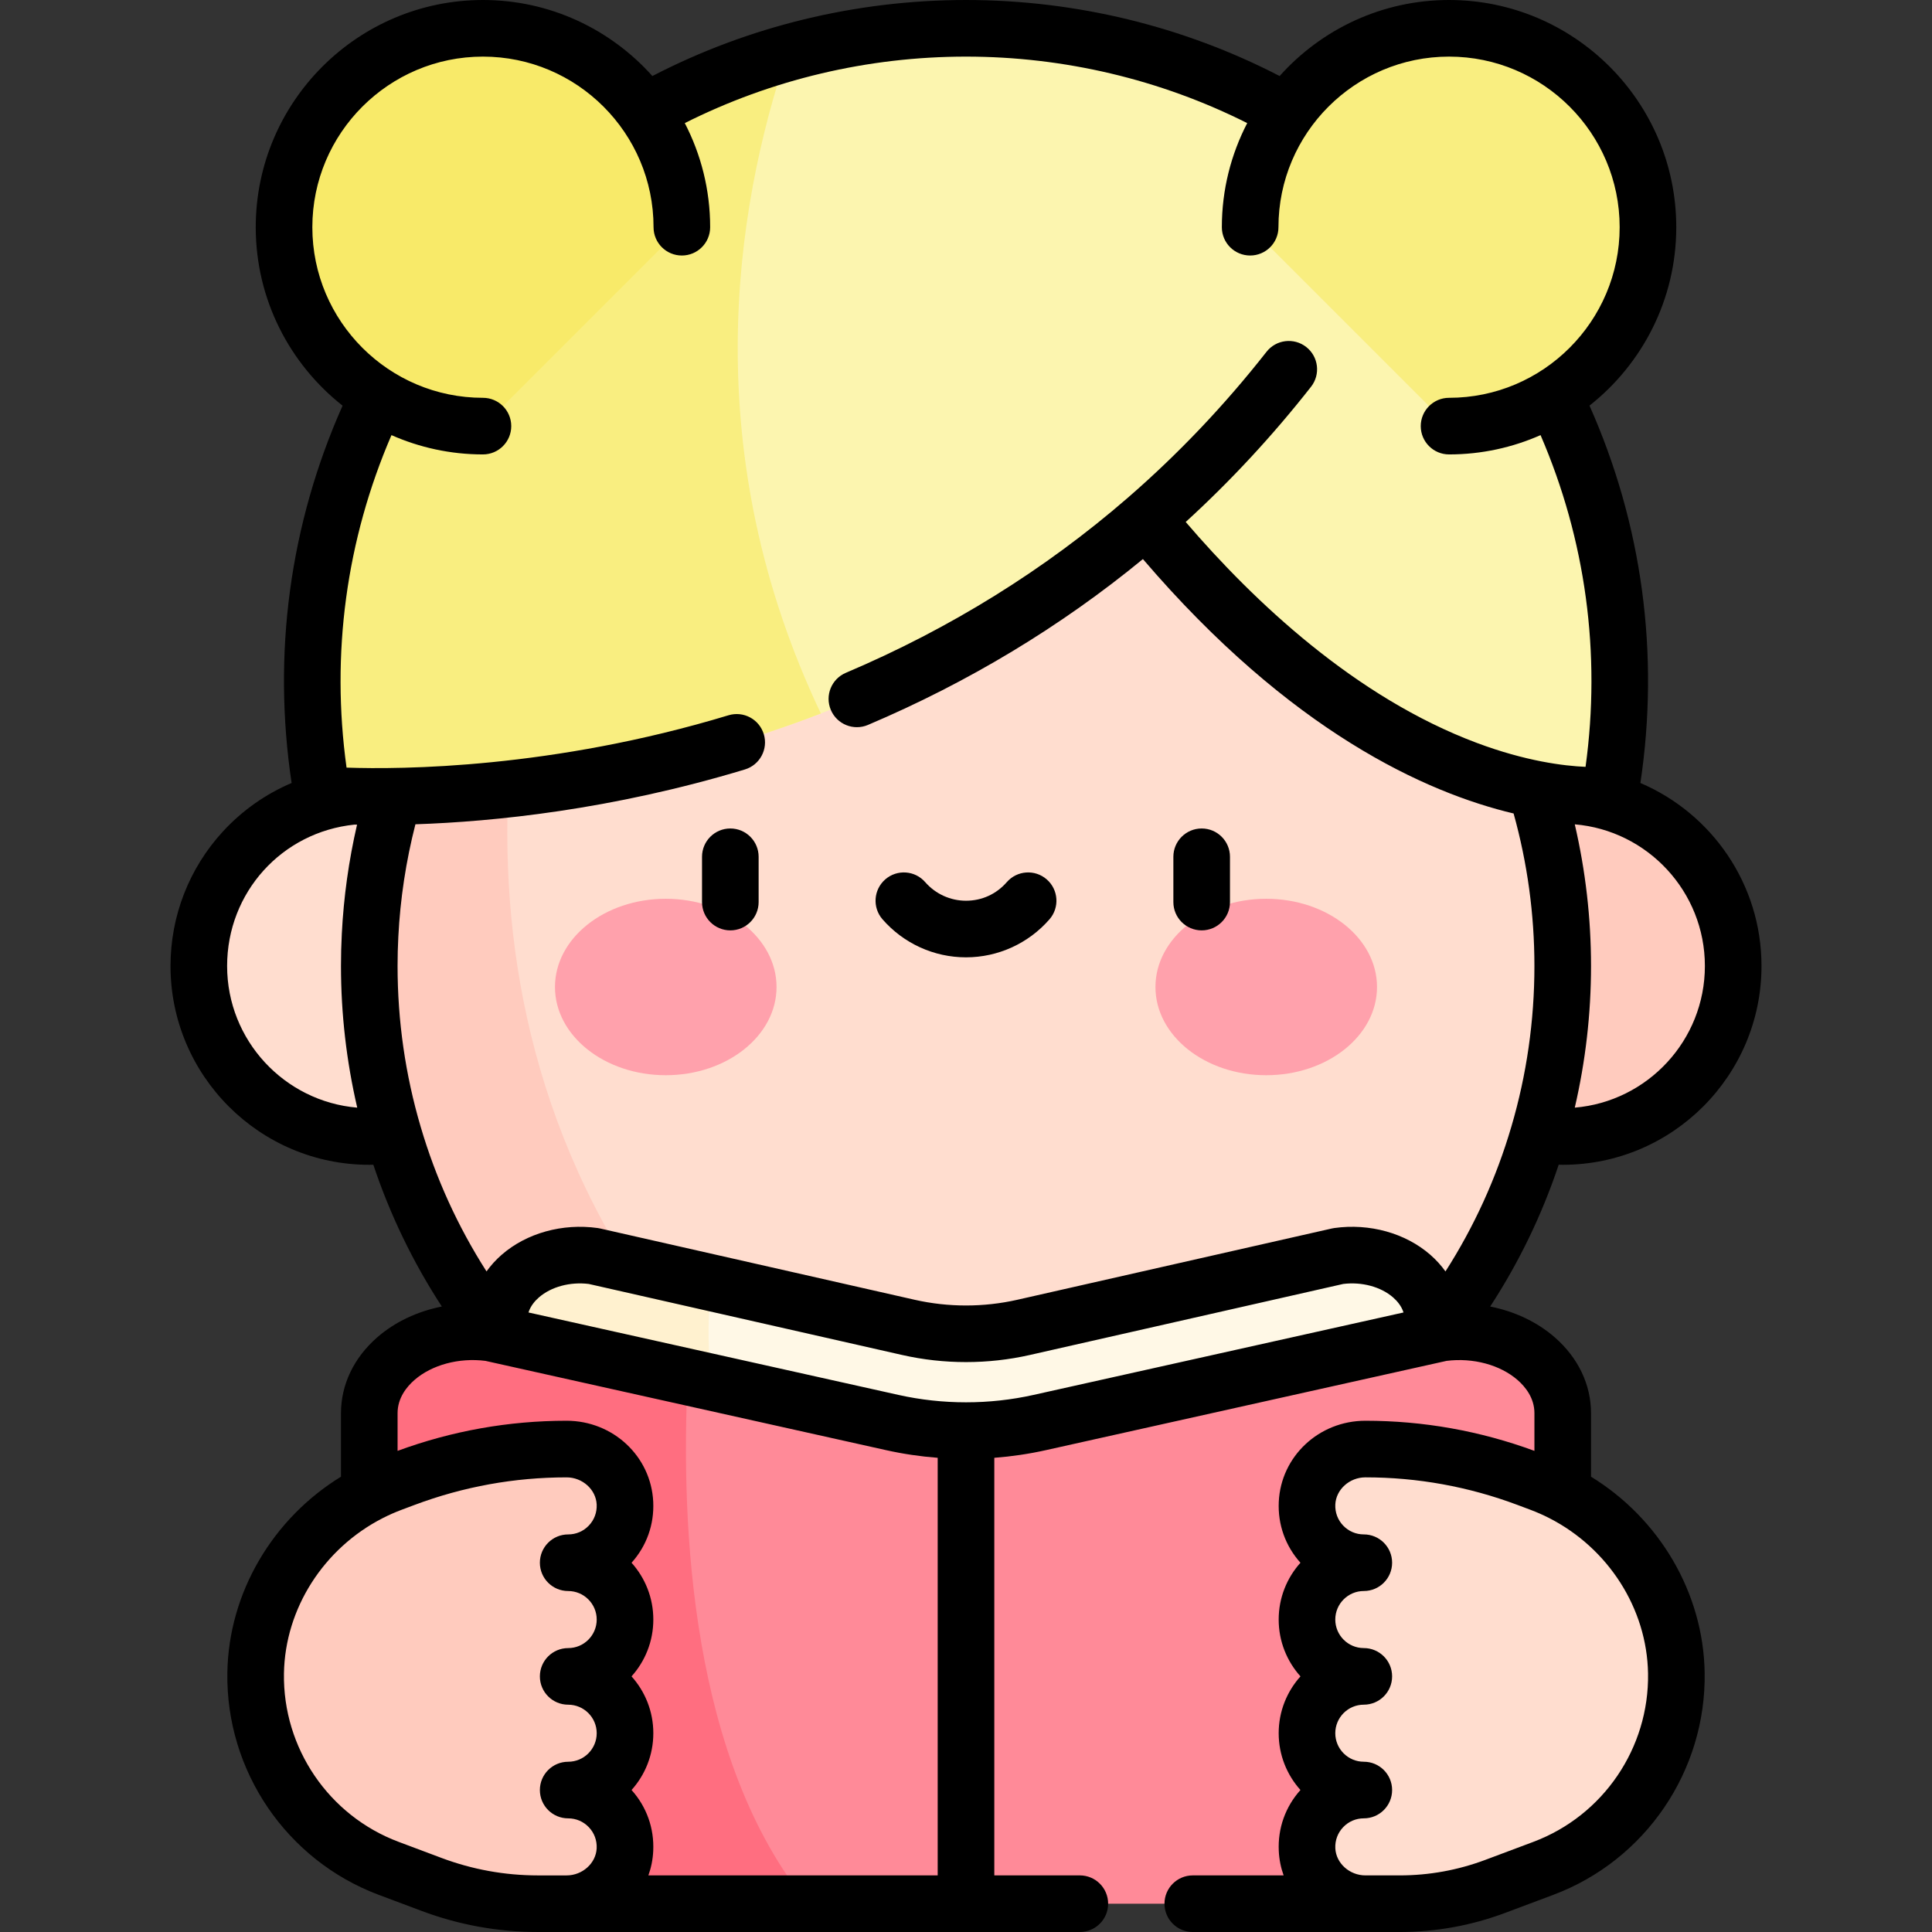
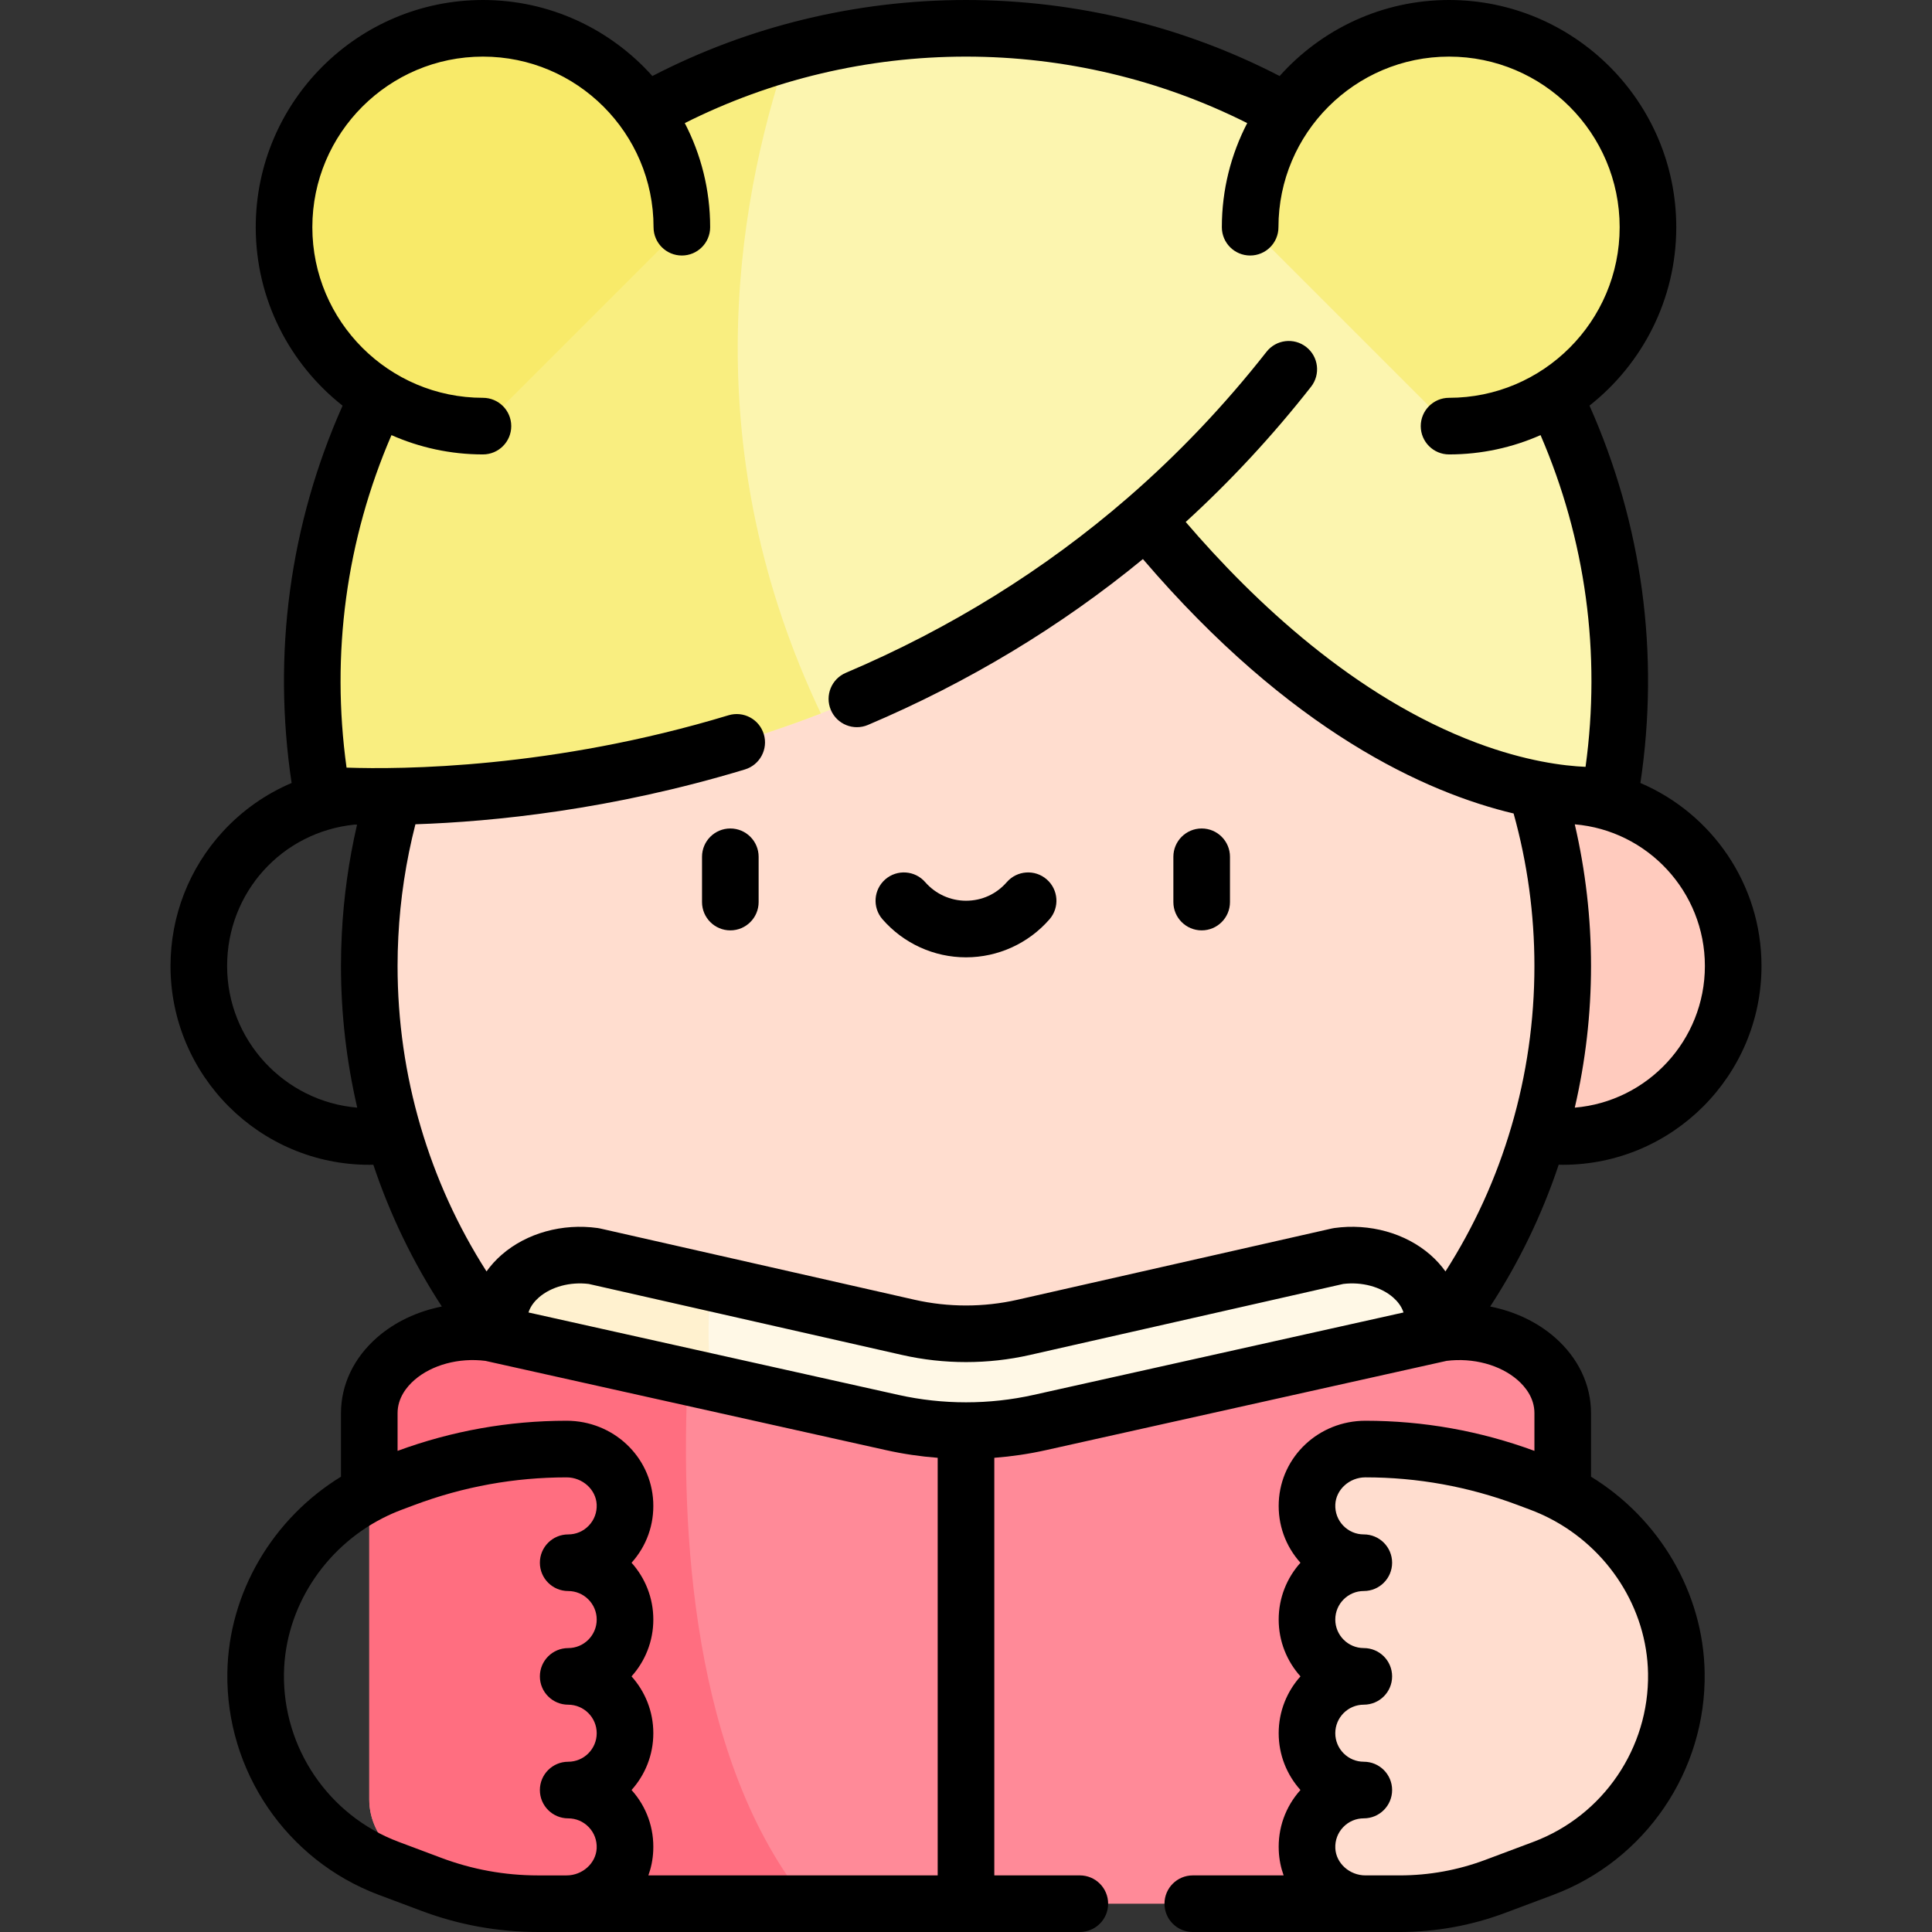
<svg xmlns="http://www.w3.org/2000/svg" id="Capa_1" enable-background="new 0 0 511.941 511.941" height="512" viewBox="0 0 511.941 511.941" width="512">
  <rect x="0" y="0" width="511.941" height="511.941" fill="#333333" stroke="none" />
  <g>
    <circle cx="414.088" cy="255.971" fill="#ffcbbe" r="45.176" />
-     <circle cx="97.853" cy="255.971" fill="#ffddcf" r="45.176" />
    <path d="m414.091 255.971c0 87.33-70.79 158.12-158.12 158.12-3.41 0-6.79-.11-10.15-.32-10.04-.64-19.83-2.21-29.28-4.64-68.25-17.51-118.69-79.45-118.69-153.16 0-44.46 18.35-84.63 47.88-113.36 5.84-5.68 12.12-10.92 18.78-15.65 25.82-18.33 57.39-29.11 91.46-29.11 87.33 0 158.12 70.79 158.12 158.12z" fill="#ffddcf" />
-     <path d="m245.821 413.771c-10.04-.64-19.83-2.21-29.28-4.64-68.25-17.51-118.69-79.45-118.69-153.16 0-44.46 18.35-84.63 47.88-113.36-20.45 72.39-26.31 188.21 100.09 271.16z" fill="#ffcbbe" />
    <path d="m426.581 210.561s-55.014 7.434-119.497-69.017c-1.829-2.168-5.067-2.465-7.244-.646-26.775 22.379-55.211 37.697-82.33 48.163-70.55 27.2-132.15 21.5-132.15 21.5-15.58-89.42 40.17-173.109 123.31-196.559 14.97-4.231 30.82-6.5 47.3-6.5 107.891-.001 189.031 97.349 170.611 203.059z" fill="#fcf5af" />
    <path d="m217.511 189.061c-70.55 27.2-132.15 21.5-132.15 21.5-15.58-89.42 40.17-173.109 123.31-196.559-14.18 42.009-23.93 106.108 8.84 175.059z" fill="#f9ee80" />
    <path d="m127.971 112.912c-29.109 0-52.706-23.597-52.706-52.706s23.597-52.706 52.706-52.706 52.706 23.597 52.706 52.706z" fill="#f8ea69" />
    <path d="m383.971 112.912c29.109 0 52.706-23.597 52.706-52.706s-23.597-52.706-52.706-52.706-52.706 23.597-52.706 52.706z" fill="#f9ee80" />
-     <ellipse cx="176.414" cy="261.534" fill="#ffa1ac" rx="29.355" ry="23.377" />
-     <ellipse cx="335.527" cy="261.534" fill="#ffa1ac" rx="29.355" ry="23.377" />
    <path d="m379.711 349.751v81.51c0 8.35-7.49 15.49-17.76 16.92l-91.11 20.1c-9.73 2.15-20.01 2.15-29.74 0l-3.6-.79-87.51-19.31c-10.27-1.43-17.76-8.57-17.76-16.92v-81.51c0-10.66 11.99-18.75 25.11-16.92l31.34 7.1 52.04 11.8c9.97 2.26 20.53 2.26 30.5 0l83.38-18.9c13.12-1.83 25.11 6.26 25.11 16.92z" fill="#fff8e6" />
    <path d="m237.501 467.49-87.51-19.31c-10.27-1.43-17.76-8.57-17.76-16.92v-81.51c0-10.66 11.99-18.75 25.11-16.92l31.34 7.1c-3.29 22.22-.15 65.97 48.82 127.56z" fill="#fff1cf" />
    <path d="m414.091 374.461v102.39c0 10.49-9.58 19.45-22.7 21.25l-29.23 6.34h-212.38l-29.23-6.34c-13.12-1.8-22.7-10.76-22.7-21.25v-102.39c0-13.391 15.33-23.55 32.09-21.25l52.29 11.649 54.25 12.091c4.08.909 8.24 1.529 12.43 1.85 4.69.37 9.43.37 14.12 0 4.19-.32 8.35-.941 12.43-1.85l106.54-23.74c16.76-2.3 32.09 7.859 32.09 21.25z" fill="#ff8a98" />
    <path d="m214.131 504.44h-64.35l-29.23-6.34c-13.12-1.8-22.7-10.76-22.7-21.25v-102.39c0-13.391 15.33-23.55 32.09-21.25l52.29 11.649c-1.94 39.932.97 101.871 31.9 139.581z" fill="#ff6e80" />
    <path d="m408.151 393.038-3.428-1.285c-13.723-5.146-28.26-7.782-42.916-7.782-8.084 0-15.085 6.21-15.467 14.332-.406 8.648 6.484 15.785 15.042 15.785-8.317 0-15.059 6.742-15.059 15.06 0 8.316 6.741 15.059 15.058 15.059-8.317 0-15.058 6.742-15.058 15.059 0 8.315 6.74 15.059 15.059 15.059-8.558 0-15.448 7.139-15.041 15.786.381 8.1 7.365 14.332 15.473 14.332h10.891c7.45 0 14.838-1.34 21.814-3.956l14.437-5.413c21.48-8.055 35.616-28.753 35.243-51.754-.365-22.525-14.956-42.373-36.048-50.282z" fill="#ffddcf" />
-     <path d="m103.791 393.038 3.428-1.285c13.723-5.146 28.26-7.782 42.916-7.782 8.084 0 15.085 6.21 15.467 14.332.406 8.648-6.484 15.785-15.042 15.785 8.317 0 15.059 6.742 15.059 15.06 0 8.316-6.742 15.059-15.058 15.059 8.317 0 15.058 6.742 15.058 15.059s-6.742 15.059-15.059 15.059c8.557 0 15.448 7.137 15.041 15.786-.381 8.1-7.358 14.332-15.466 14.332-.048 0-4.294 0-9.057 0-8.667 0-17.263-1.559-25.378-4.602l-12.714-4.768c-21.48-8.055-35.616-28.753-35.243-51.754.365-22.524 14.956-42.372 36.048-50.281z" fill="#ffcbbe" />
  </g>
  <g>
    <path d="m193.522 219.53c-4.142 0-7.5 3.357-7.5 7.5v12c0 4.143 3.358 7.5 7.5 7.5s7.5-3.357 7.5-7.5v-12c0-4.142-3.358-7.5-7.5-7.5z" />
    <path d="m318.419 246.53c4.142 0 7.5-3.357 7.5-7.5v-12c0-4.143-3.358-7.5-7.5-7.5s-7.5 3.357-7.5 7.5v12c0 4.143 3.358 7.5 7.5 7.5z" />
    <path d="m255.972 253.674c8.476 0 16.538-3.671 22.117-10.072 2.722-3.123 2.396-7.86-.726-10.582-3.123-2.722-7.861-2.396-10.582.727-2.77 3.178-6.608 4.928-10.809 4.928-4.142 0-8.083-1.796-10.812-4.928-2.721-3.122-7.458-3.447-10.582-.727-3.122 2.722-3.448 7.459-.727 10.582 5.58 6.401 13.642 10.072 22.121 10.072z" />
    <path d="m421.591 391.297v-16.836c0-7.553-3.412-14.688-9.608-20.092-4.7-4.1-10.665-6.886-17.113-8.17 7.642-11.718 13.718-24.294 18.153-37.57.356.007.712.019 1.068.019 29.043 0 52.67-23.633 52.67-52.681 0-21.747-13.245-40.457-32.089-48.488 5.133-34.233.494-68.584-13.488-99.997 13.988-11.034 22.993-28.118 22.993-47.275 0-33.198-27.009-60.207-60.206-60.207-17.827 0-33.862 7.796-44.896 20.148-25.476-13.193-54.067-20.147-83.104-20.147-29.046 0-57.638 6.954-83.105 20.147-11.034-12.353-27.068-20.148-44.895-20.148-33.198 0-60.206 27.009-60.206 60.206 0 19.165 9.013 36.255 23.01 47.289-13.987 31.413-18.632 65.759-13.504 99.983-6.854 2.91-13.075 7.264-18.222 12.869-8.943 9.74-13.868 22.391-13.868 35.623 0 29.048 23.627 52.68 52.67 52.68.358 0 .715-.012 1.073-.019 4.437 13.277 10.512 25.852 18.152 37.569-6.449 1.283-12.415 4.068-17.117 8.168-6.196 5.404-9.608 12.539-9.608 20.092v16.836c-18.054 11.064-29.764 30.702-30.107 51.899-.423 26.074 15.695 49.744 40.108 58.898l11.357 4.259c9.89 3.708 20.259 5.588 30.82 5.588h7.605c.074 0 .145-.01.218-.011.069.002.137.011.207.011h135.574c4.142 0 7.5-3.357 7.5-7.5s-3.358-7.5-7.5-7.5h-22.664c0-.01.001-.02.001-.029v-110.622c4.587-.352 9.146-1.02 13.622-2.018l106.217-23.668c7.017-.881 14.201 1.047 18.814 5.07 2.038 1.777 4.468 4.745 4.468 8.787v9.992c-14.384-5.293-29.446-7.982-44.784-7.982-12.308 0-22.393 9.435-22.958 21.48-.282 6.003 1.753 11.709 5.743 16.146-3.585 3.995-5.769 9.273-5.769 15.051 0 5.781 2.187 11.062 5.775 15.059-3.589 3.996-5.775 9.277-5.775 15.059 0 5.777 2.184 11.056 5.769 15.051-3.99 4.438-6.025 10.144-5.743 16.147.107 2.268.552 4.442 1.285 6.479h-24.072c-4.142 0-7.5 3.357-7.5 7.5s3.358 7.5 7.5 7.5h45.753 7.098 1.963c9.593 0 19.011-1.708 27.993-5.077l12.721-4.77c24.413-9.154 40.531-32.824 40.108-58.897-.344-21.199-12.053-40.837-30.107-51.901zm30.17-135.33c0 19.701-15.195 35.908-34.477 37.535 2.844-12.254 4.307-24.835 4.307-37.531 0-12.701-1.463-25.284-4.307-37.538 19.281 1.627 34.477 17.834 34.477 37.534zm-348.029-140.667c7.422 3.277 15.618 5.112 24.238 5.112 4.142 0 7.5-3.357 7.5-7.5s-3.358-7.5-7.5-7.5c-24.927 0-45.206-20.279-45.206-45.206.001-24.927 20.28-45.206 45.207-45.206s45.206 20.279 45.206 45.206c0 4.143 3.358 7.5 7.5 7.5s7.5-3.357 7.5-7.5c0-9.941-2.436-19.317-6.72-27.588 22.913-11.533 48.506-17.617 74.514-17.617 26 0 51.592 6.084 74.514 17.618-4.284 8.271-6.72 17.648-6.72 27.587 0 4.143 3.358 7.5 7.5 7.5s7.5-3.357 7.5-7.5c0-24.927 20.279-45.206 45.206-45.206s45.206 20.279 45.206 45.206-20.279 45.206-45.206 45.206c-4.142 0-7.5 3.357-7.5 7.5s3.358 7.5 7.5 7.5c8.623 0 16.821-1.836 24.245-5.115 11.955 27.694 16.059 57.813 11.924 87.9-5.786-.246-15.853-1.49-28.794-6.336-32.211-12.061-59.084-37.461-77.156-58.549 11.938-10.9 23.089-22.926 33.212-35.834 2.556-3.259 1.986-7.974-1.273-10.529-3.259-2.557-7.975-1.987-10.53 1.273-11.076 14.122-23.437 27.129-36.741 38.661-.001.001-.001.001-.002.002-21.988 19.075-47.128 34.686-74.725 46.398-3.813 1.618-5.592 6.021-3.974 9.834s6.022 5.595 9.834 3.975c26.634-11.304 51.108-26.07 72.858-43.948 39.164 45.779 75.078 61.914 98.226 67.413 3.645 13.098 5.515 26.677 5.515 40.414 0 14.479-2.054 28.796-6.107 42.56-3.994 13.62-9.851 26.474-17.463 38.374-1.133-1.589-2.479-3.078-4.036-4.434-6.582-5.728-16.085-8.377-25.42-7.067-.209.028-.416.066-.622.113l-83.38 18.899c-8.893 2.016-18.292 2.016-27.185 0l-83.38-18.899c-.206-.047-.413-.085-.622-.113-9.336-1.305-18.838 1.34-25.421 7.067-1.557 1.354-2.902 2.843-4.034 4.431-7.607-11.896-13.462-24.744-17.458-38.362-4.057-13.754-6.114-28.075-6.114-42.568 0-2.575.067-5.176.201-7.743.507-10.082 2.035-20.084 4.529-29.811 20.605-.689 51.928-3.814 87.309-14.528 3.964-1.2 6.204-5.387 5.004-9.352-1.201-3.964-5.386-6.207-9.352-5.004-46.69 14.139-86.727 14.37-101.21 13.869-4.174-30.151-.086-60.344 11.903-88.103zm-43.551 140.671c0-19.474 14.486-35.497 33.77-37.469.213.006.438.01.658.016-2.191 9.487-3.547 19.187-4.038 28.944-.146 2.812-.22 5.676-.22 8.509 0 12.703 1.464 25.287 4.309 37.535-19.283-1.627-34.479-17.835-34.479-37.535zm56.794 236.338-11.356-4.259c-18.49-6.934-30.697-24.86-30.377-44.61.28-17.275 10.591-33.207 26.166-41.165.008-.005.016-.009.024-.013 1.609-.821 3.275-1.558 4.991-2.201l3.428-1.285c12.924-4.847 26.478-7.305 40.282-7.305 4.211 0 7.789 3.223 7.975 7.184.099 2.098-.64 4.083-2.079 5.592-1.441 1.51-3.384 2.342-5.471 2.342-4.142 0-7.5 3.357-7.5 7.5s3.358 7.5 7.5 7.5c4.168 0 7.559 3.392 7.559 7.56s-3.391 7.559-7.558 7.559c-4.142 0-7.5 3.357-7.5 7.5s3.358 7.5 7.5 7.5c4.167 0 7.558 3.391 7.558 7.559s-3.391 7.559-7.559 7.559c-4.142 0-7.5 3.357-7.5 7.5s3.358 7.5 7.5 7.5c2.086 0 4.029.832 5.47 2.343 1.44 1.509 2.178 3.494 2.08 5.591-.186 3.962-3.764 7.185-7.975 7.185h-7.605c-8.755-.004-17.353-1.562-25.553-4.636zm54.833 4.632c.733-2.037 1.178-4.212 1.284-6.479.282-6.003-1.753-11.71-5.743-16.147 3.585-3.995 5.769-9.273 5.769-15.051 0-5.781-2.187-11.062-5.775-15.059 3.589-3.996 5.775-9.277 5.775-15.059 0-5.777-2.184-11.056-5.769-15.051 3.99-4.437 6.025-10.143 5.743-16.146-.565-12.045-10.65-21.48-22.958-21.48-15.338 0-30.4 2.689-44.784 7.982v-9.992c0-4.042 2.43-7.01 4.468-8.787 4.613-4.024 11.796-5.954 18.814-5.07l1.229.274c.051.013.102.023.153.034l104.834 23.36c4.476.997 9.035 1.666 13.622 2.018v110.623c0 .01.001.02.001.029h-76.663zm102.021-127.31c-11.682 2.604-24.033 2.604-35.717 0l-98.074-21.854c.546-1.741 1.727-3.088 2.765-3.991 3.243-2.821 8.284-4.178 13.214-3.564l83.045 18.823c11.061 2.508 22.755 2.508 33.815 0l83.045-18.823c4.93-.612 9.973.743 13.214 3.564 1.038.903 2.219 2.25 2.765 3.991zm132.494 118.419-12.721 4.77c-7.292 2.735-14.939 4.122-22.726 4.122h-1.963-7.098c-4.215 0-7.796-3.223-7.982-7.185-.099-2.097.64-4.082 2.08-5.591 1.441-1.511 3.384-2.343 5.47-2.343 4.142 0 7.5-3.357 7.5-7.5s-3.358-7.5-7.5-7.5c-4.168 0-7.559-3.391-7.559-7.559s3.391-7.559 7.558-7.559c4.142 0 7.5-3.357 7.5-7.5s-3.358-7.5-7.5-7.5c-4.167 0-7.558-3.391-7.558-7.559s3.391-7.56 7.559-7.56c4.142 0 7.5-3.357 7.5-7.5s-3.358-7.5-7.5-7.5c-2.086 0-4.029-.832-5.471-2.342-1.439-1.509-2.178-3.494-2.079-5.592.186-3.961 3.763-7.184 7.975-7.184 13.805 0 27.358 2.458 40.283 7.305l3.427 1.285c1.716.644 3.382 1.38 4.991 2.201.008.004.016.008.024.013 15.576 7.958 25.887 23.891 26.166 41.166.321 19.752-11.887 37.678-30.376 44.612z" />
  </g>
</svg>